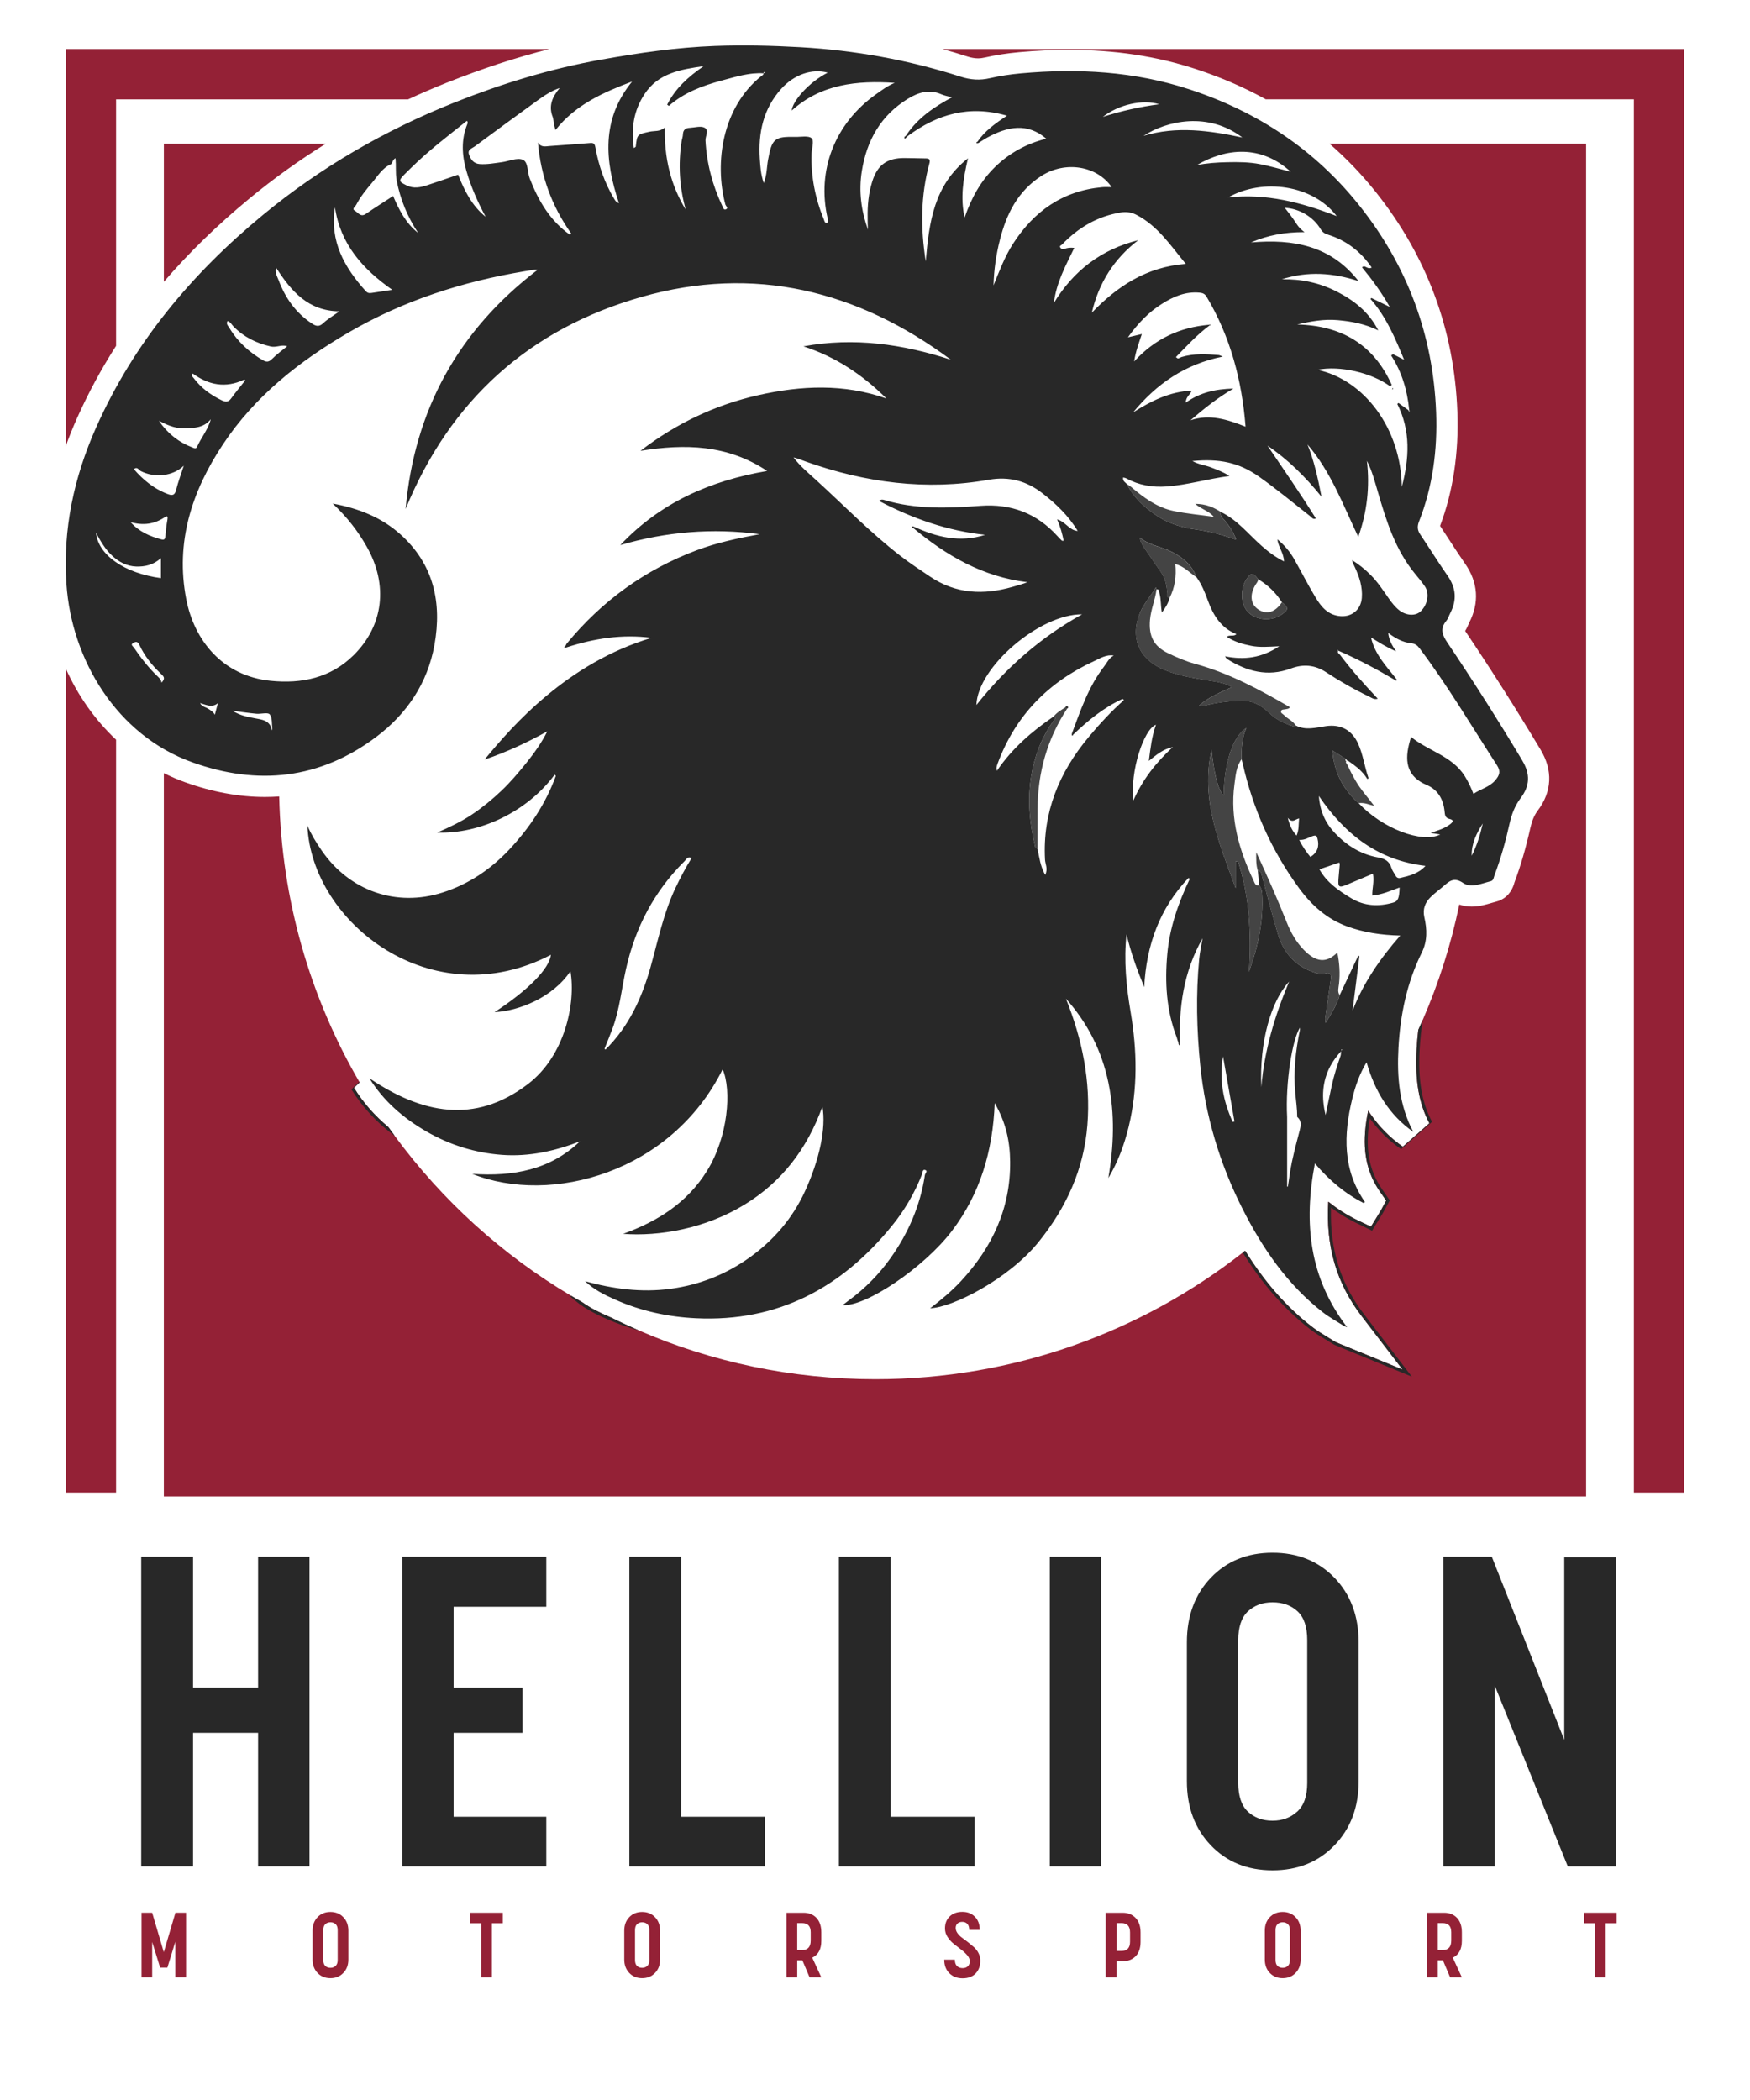
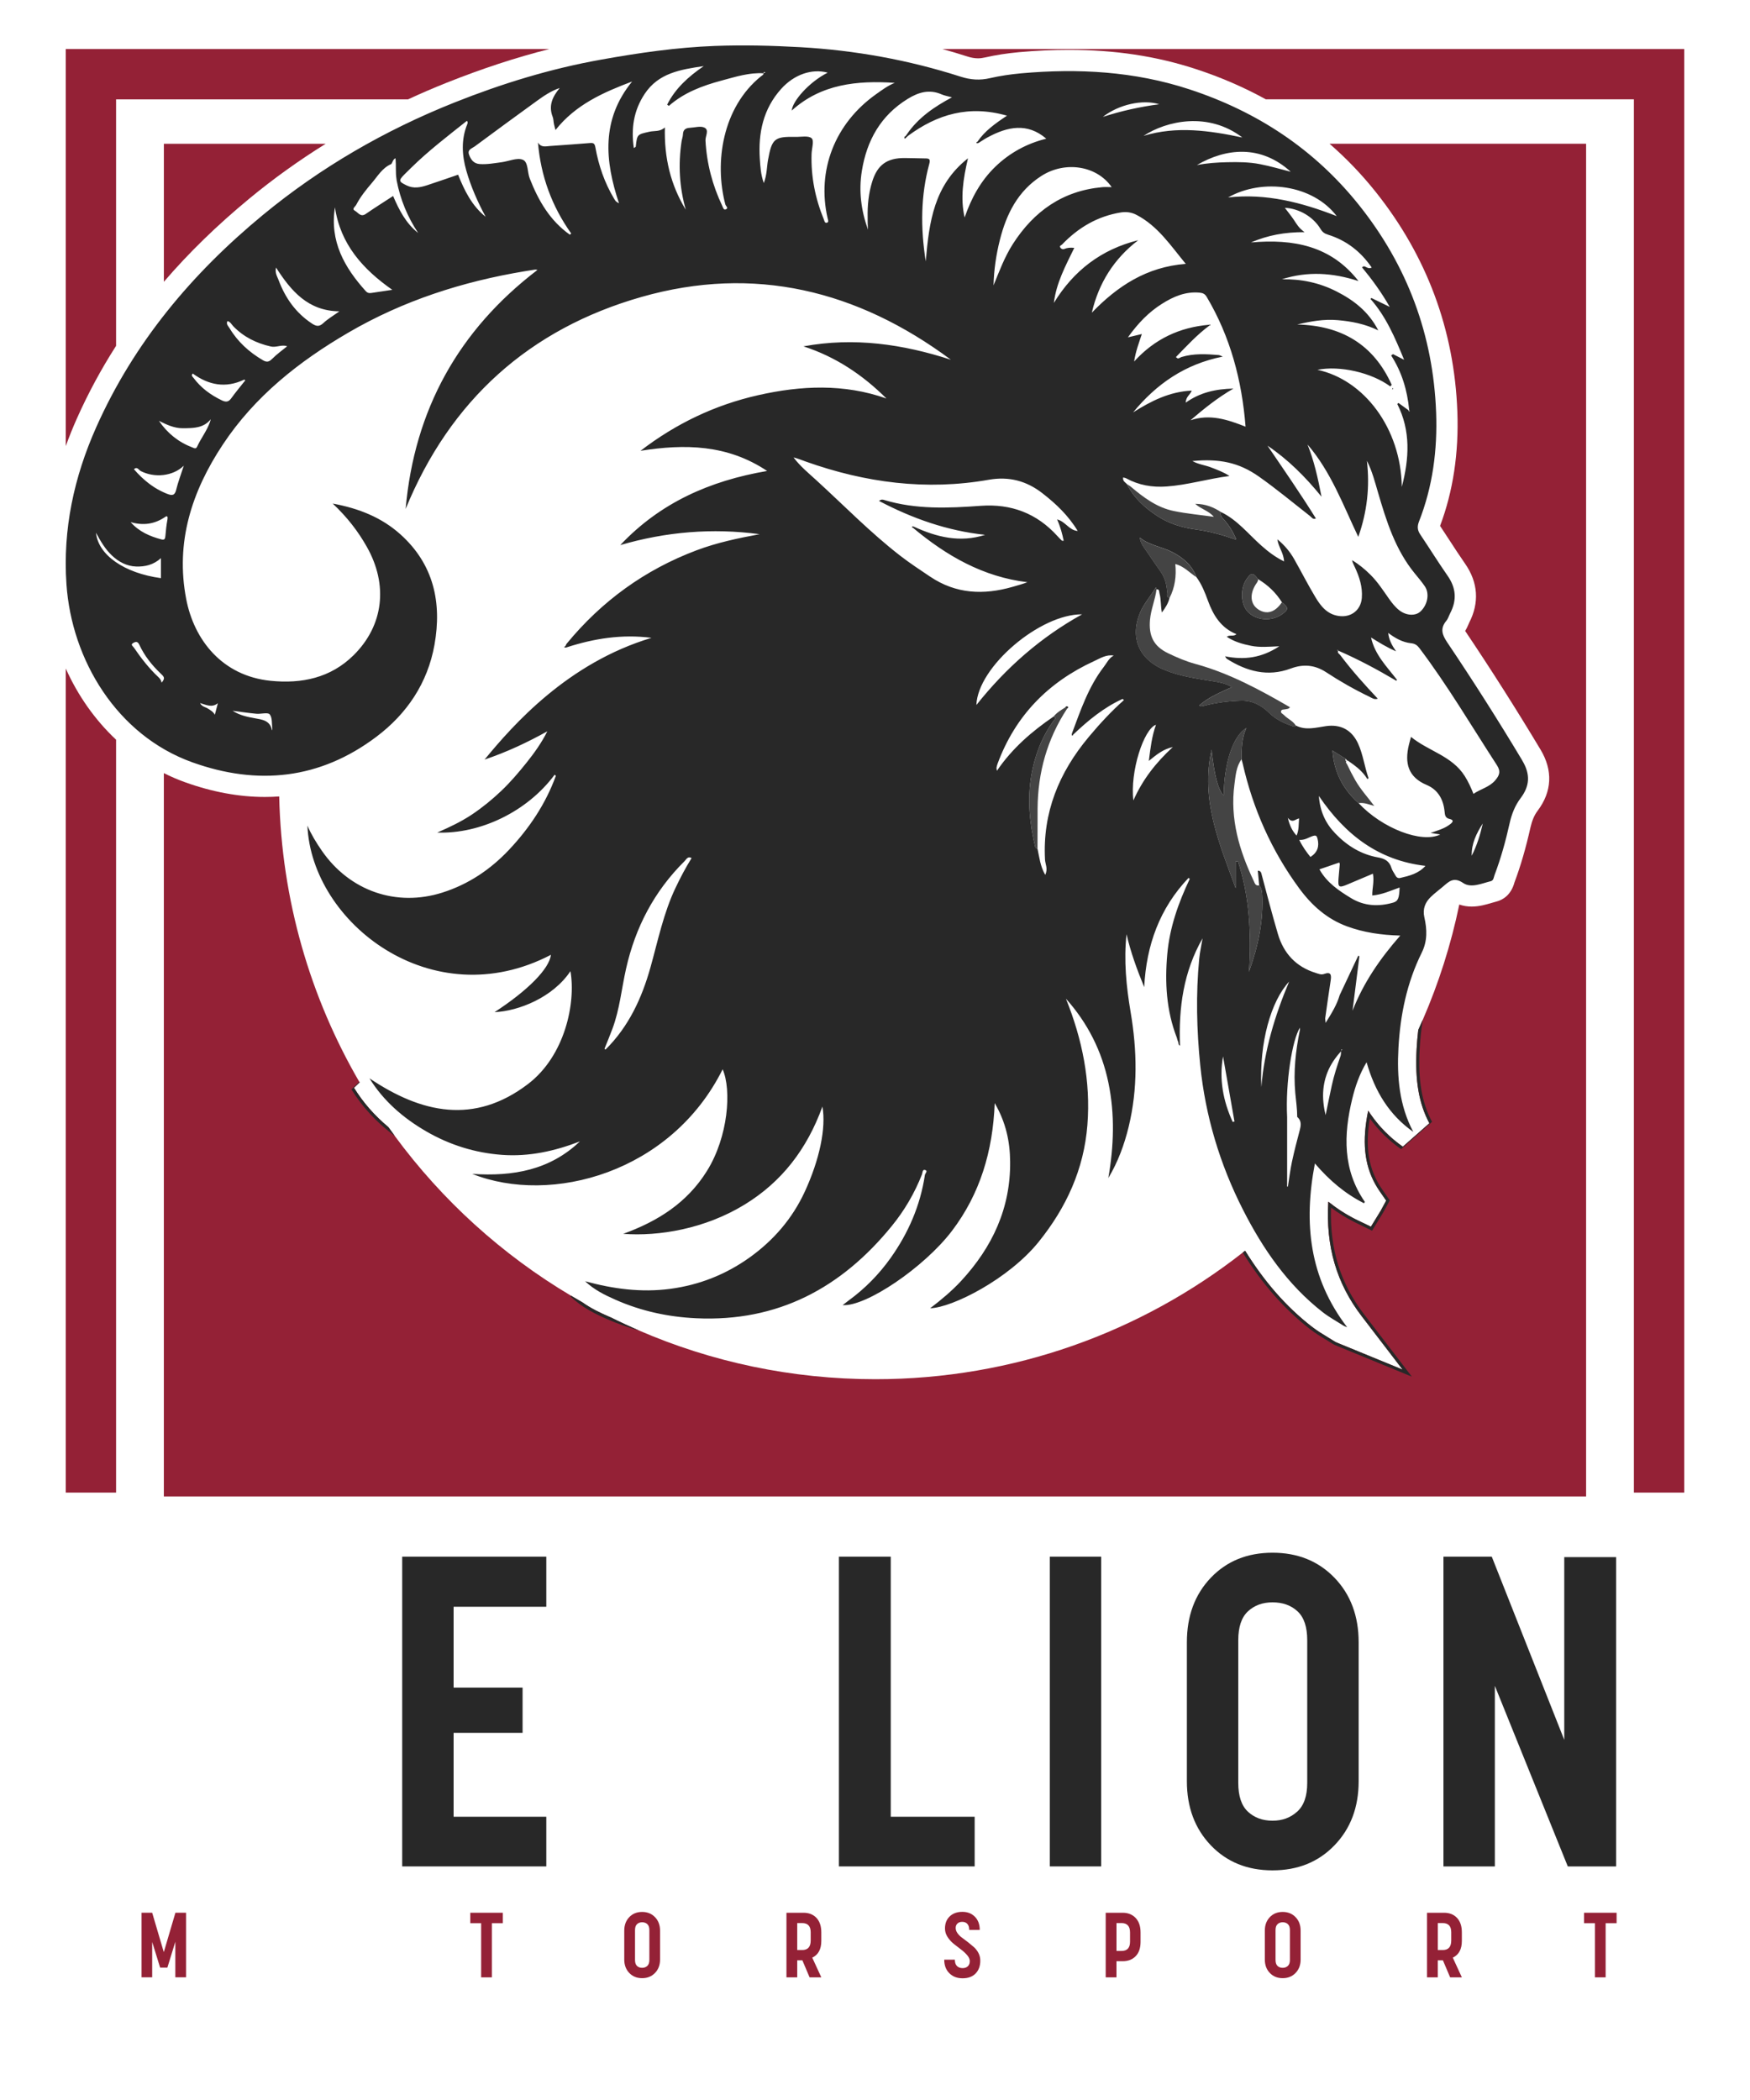
<svg xmlns="http://www.w3.org/2000/svg" id="Layer_1" data-name="Layer 1" viewBox="0 0 750 900">
  <defs>
    <style>
      .cls-1 {
        fill: #282828;
      }

      .cls-1, .cls-2, .cls-3 {
        stroke-width: 0px;
      }

      .cls-2 {
        fill: #942136;
      }

      .cls-3 {
        fill: #444;
      }
    </style>
  </defs>
  <g>
-     <path class="cls-1" d="M82.74,742.65v57.24h-22.22v-132.75h22.22v56.11h27.87v-56.11h22.03v132.75h-22.03v-57.24h-27.87Z" />
    <path class="cls-1" d="M234.13,667.14v21.47h-39.73v34.65h29.56v19.39h-29.56v35.96h39.73v21.28h-61.76v-132.75h61.76Z" />
-     <path class="cls-1" d="M327.9,778.61v21.28h-58.18v-132.75h22.22v111.47h35.96Z" />
    <path class="cls-1" d="M417.71,778.61v21.28h-58.18v-132.75h22.22v111.47h35.96Z" />
    <path class="cls-1" d="M471.94,667.14v132.75h-22.03v-132.75h22.03Z" />
    <path class="cls-1" d="M571.92,790.85c-6.9,7.16-15.75,10.73-26.55,10.73s-19.61-3.58-26.45-10.73c-6.84-7.16-10.26-16.32-10.26-27.49v-59.5c0-11.3,3.42-20.52,10.26-27.68,6.84-7.16,15.66-10.73,26.45-10.73s19.64,3.58,26.55,10.73c6.9,7.16,10.36,16.38,10.36,27.68v59.5c0,11.17-3.45,20.34-10.36,27.49ZM545.37,686.72c-4.27,0-7.78,1.29-10.54,3.86-2.76,2.57-4.14,6.68-4.14,12.33v61.2c0,5.65,1.38,9.76,4.14,12.33,2.76,2.57,6.28,3.86,10.54,3.86s7.66-1.29,10.54-3.86c2.89-2.57,4.33-6.68,4.33-12.33v-61.2c0-5.65-1.38-9.76-4.14-12.33-2.76-2.57-6.34-3.86-10.73-3.86Z" />
    <path class="cls-1" d="M692.62,667.33v132.56h-20.71l-31.26-77.39v77.39h-22.03v-132.75h20.71l31.07,78.52v-78.33h22.22Z" />
  </g>
  <g>
    <path class="cls-2" d="M68.63,843.27l-3.41-11v15.16h-4.55v-27.69h4.55l4.98,16.89,4.98-16.89h4.55v27.69h-4.59v-15.24l-3.41,11.08h-3.1Z" />
-     <path class="cls-2" d="M147.14,845.55c-1.44,1.49-3.28,2.24-5.53,2.24s-4.08-.75-5.51-2.24-2.14-3.4-2.14-5.73v-12.41c0-2.36.71-4.28,2.14-5.77,1.42-1.49,3.26-2.24,5.51-2.24s4.09.75,5.53,2.24c1.44,1.49,2.16,3.42,2.16,5.77v12.41c0,2.33-.72,4.24-2.16,5.73ZM141.62,823.83c-.89,0-1.62.27-2.2.81s-.86,1.39-.86,2.57v12.77c0,1.18.29,2.04.86,2.57.58.54,1.31.8,2.2.8s1.59-.27,2.2-.8c.6-.54.9-1.39.9-2.57v-12.77c0-1.18-.29-2.04-.86-2.57-.58-.54-1.32-.81-2.23-.81Z" />
    <path class="cls-2" d="M215.5,819.75v4.48h-4.7v23.21h-4.59v-23.21h-4.66v-4.48h13.95Z" />
    <path class="cls-2" d="M280.72,845.55c-1.44,1.49-3.28,2.24-5.53,2.24s-4.08-.75-5.51-2.24c-1.42-1.49-2.14-3.4-2.14-5.73v-12.41c0-2.36.71-4.28,2.14-5.77,1.42-1.49,3.26-2.24,5.51-2.24s4.09.75,5.53,2.24c1.44,1.49,2.16,3.42,2.16,5.77v12.41c0,2.33-.72,4.24-2.16,5.73ZM275.2,823.83c-.89,0-1.62.27-2.19.81-.58.54-.86,1.39-.86,2.57v12.77c0,1.18.29,2.04.86,2.57.57.54,1.31.8,2.19.8s1.59-.27,2.2-.8c.6-.54.9-1.39.9-2.57v-12.77c0-1.18-.29-2.04-.86-2.57s-1.32-.81-2.23-.81Z" />
    <path class="cls-2" d="M341.67,847.44h-4.62v-27.69h7.29c2.32,0,4.18.73,5.57,2.2,1.38,1.47,2.08,3.54,2.08,6.21v3.65c0,3.56-1.29,5.96-3.88,7.19l3.88,8.44h-5.02l-3.1-7.3h-2.2v7.3ZM343.79,824.18h-2.12v11.55h2.12c2.43,0,3.65-1.36,3.65-4.09v-3.53c0-2.62-1.21-3.93-3.65-3.93Z" />
    <path class="cls-2" d="M415.63,840.56c0-.86-.37-1.73-1.1-2.59s-1.61-1.68-2.65-2.46c-1.03-.77-2.07-1.58-3.12-2.41-1.05-.84-1.93-1.83-2.67-2.97s-1.1-2.35-1.1-3.63c0-2.17.68-3.91,2.04-5.2s3.16-1.94,5.41-1.94,3.98.7,5.37,2.1c1.38,1.4,2.08,3.28,2.08,5.64h-4.51c0-1.15-.27-2.02-.82-2.59-.55-.58-1.27-.86-2.16-.86s-1.55.23-2.06.71c-.51.47-.76,1.11-.76,1.92,0,.76.26,1.51.78,2.24.52.73,1.18,1.38,1.96,1.94.78.56,1.63,1.2,2.53,1.91s1.74,1.41,2.53,2.1c.78.69,1.44,1.55,1.96,2.55.52,1.01.78,2.09.78,3.24,0,2.31-.67,4.14-2,5.52-1.33,1.37-3.19,2.06-5.57,2.06s-4.22-.72-5.68-2.16c-1.46-1.44-2.2-3.38-2.2-5.81h4.55c0,1.23.31,2.14.92,2.73.61.59,1.42.88,2.41.88.92,0,1.65-.26,2.22-.78.56-.52.84-1.23.84-2.12Z" />
    <path class="cls-2" d="M478.5,847.44h-4.63v-27.69h7.25c2.3,0,4.16.74,5.57,2.22,1.41,1.48,2.12,3.54,2.12,6.19v4.08c0,2.65-.7,4.69-2.1,6.13-1.4,1.44-3.26,2.16-5.59,2.16h-2.63v6.91ZM480.62,824.18h-2.12v11.94h2.12c2.46,0,3.68-1.31,3.68-3.93v-4.01c0-2.67-1.23-4.01-3.68-4.01Z" />
    <path class="cls-2" d="M555.25,845.55c-1.44,1.49-3.28,2.24-5.53,2.24s-4.08-.75-5.51-2.24-2.14-3.4-2.14-5.73v-12.41c0-2.36.71-4.28,2.14-5.77,1.42-1.49,3.26-2.24,5.51-2.24s4.09.75,5.53,2.24c1.44,1.49,2.16,3.42,2.16,5.77v12.41c0,2.33-.72,4.24-2.16,5.73ZM549.72,823.83c-.89,0-1.62.27-2.2.81s-.86,1.39-.86,2.57v12.77c0,1.18.29,2.04.86,2.57.58.54,1.31.8,2.2.8s1.59-.27,2.2-.8c.6-.54.9-1.39.9-2.57v-12.77c0-1.18-.29-2.04-.86-2.57-.58-.54-1.32-.81-2.23-.81Z" />
    <path class="cls-2" d="M616.2,847.44h-4.63v-27.69h7.29c2.33,0,4.18.73,5.57,2.2,1.39,1.47,2.08,3.54,2.08,6.21v3.65c0,3.56-1.29,5.96-3.88,7.19l3.88,8.44h-5.02l-3.1-7.3h-2.2v7.3ZM618.32,824.18h-2.12v11.55h2.12c2.43,0,3.64-1.36,3.64-4.09v-3.53c0-2.62-1.21-3.93-3.64-3.93Z" />
    <path class="cls-2" d="M692.83,819.75v4.48h-4.7v23.21h-4.59v-23.21h-4.66v-4.48h13.95Z" />
  </g>
  <path class="cls-2" d="M139.59,61.61c-11.5,7.15-22.44,15-32.73,23.5-13.79,11.39-25.97,23.23-36.63,35.66v-59.16h69.37Z" />
  <path class="cls-2" d="M679.76,61.61v579.74H70.22v-310.01c2.92,1.47,5.94,2.77,9.05,3.89,11.67,4.2,23.2,6.33,34.25,6.33,2.05,0,4.11-.08,6.14-.22.99,44.5,13.36,86.2,34.32,122.3.05.08.1.16.14.23l-2.42,2.33c3.9,6.3,8.77,11.88,14.75,16.86.91,1.29,1.83,2.56,2.77,3.83,20.28,27.55,45.95,50.87,75.48,68.41,1.64.99,3.29,1.95,4.95,2.89,3.68,2.61,7.53,4.42,10.99,5.94.36.16.74.32,1.1.47,4,1.99,8.06,3.87,12.18,5.64,31.03,13.43,65.27,20.85,101.23,20.85,59.38,0,114.05-20.27,157.44-54.26.34-.25.69-.52,1.03-.79,8.38,13.48,17.6,23.97,28.42,32.42,2.31,1.82,4.71,3.26,7.01,4.67.82.49,1.65,1,2.46,1.51.91.6,1.73.92,2.34,1.16l.55.22,26.72,10.97-17.56-22.93c-10.75-14.04-15.42-29.86-14.29-49.02,3.76,2.99,7.67,5.5,11.8,7.58l6.47,3.12,3.99-6.51c.09-.14.17-.3.26-.44l2.29-4.23-2.73-3.94c-5.71-8.24-7.58-17.69-5.8-29.97.22-1.51.49-3.05.82-4.64.38.58.75,1.16,1.16,1.72,3.73,5.37,8.28,9.93,13.68,13.72l11.38-10.04c-4.52-8.5-6.2-18.33-5.46-31.9.16-2.78.39-5.47.7-8.1.66-1.44,1.31-2.9,1.94-4.37,6.81-15.7,12.1-32.23,15.64-49.39,1.66.59,3.45.88,5.33.88,3.21,0,6.12-.86,8.46-1.55.66-.19,1.31-.39,1.99-.56,2.77-.7,6.4-2.72,7.9-8.35l.03-.07c2.57-6.84,4.78-14.44,6.76-23.24.69-3.07,1.68-5.4,3.09-7.28,6.2-8.22,6.63-17.3,1.23-26.26-10.27-17.13-21.12-34.22-32.28-50.82.7-1.12,1.14-2.17,1.48-2.95.08-.18.14-.36.23-.55,4.45-8.57,3.84-17.32-1.73-25.31-2.35-3.37-4.67-6.93-6.9-10.37-1.27-1.94-2.53-3.89-3.83-5.84,5.58-14.79,8.06-31.25,7.41-48.95-1.3-35.03-13.09-66.73-35.02-94.21-6.01-7.53-12.6-14.4-19.76-20.62h109.97Z" />
  <path class="cls-2" d="M49.75,317.02v322.66h-21.57v-353.18c5.24,11.69,12.57,22.07,21.57,30.52Z" />
  <path class="cls-2" d="M235.48,21.01c-14.33,3.61-28.91,8.41-44.13,14.47-5.58,2.24-11.08,4.59-16.47,7.1H49.75v105.64c-6.41,10-12,20.37-16.81,31.16-1.75,3.94-3.34,7.88-4.76,11.82V21.01h207.3Z" />
  <path class="cls-2" d="M721.81,21.01v618.67h-21.57V42.57h-157.75c-9.33-5.15-19.32-9.48-29.95-12.96-16.91-5.55-34.74-8.24-54.48-8.24-6.79,0-13.96.32-21.31.99-5.14.47-10.01,1.22-14.55,2.26-1.07.25-2.07.38-3.05.38-1.44,0-2.95-.26-4.62-.81-3.52-1.13-7.08-2.2-10.66-3.18h317.94Z" />
  <g>
    <path class="cls-3" d="M535.25,416.5c.62-8.12.58-16.24-.11-24.33-.67-7.89-2.16-15.63-4.61-23.13-.33.06-.66.11-.98.17v11.4c-6.97-19.04-15.12-37.83-10.34-59.35,1.27,11.42,2.83,17.2,5.22,19.68.17-13.9,3.95-25.51,9.72-28.94-2.05,4.45-2.09,8.92-2.06,13.4-2.34,3.23-2.55,7.14-3.05,10.82-1.95,14.65,2.05,28.21,8.25,41.27.45.97.75,2.31,2.36,1.95.84,1,1.17,2.17,1.25,3.47.69,11.61-1.7,22.71-5.64,33.6Z" />
    <path class="cls-3" d="M555.34,310.96c-.42.87-1.03.37-1.58.2-3.59-1.2-6.98-2.84-9.72-5.5-3.44-3.36-7.31-5.5-12.25-5.34-5.22.16-10.37.8-15.45,2.09-.73.2-1.45.5-2.45-.03,4.17-3.67,9.01-5.56,14.04-7.9-2.64-1.53-5.08-2-7.51-2.41-7.28-1.2-14.59-2.11-21.52-5-10.78-4.48-14.74-13.71-10.34-24.44,1.62-3.92,4.53-7,6.61-10.62.3-.5.42.28.48.59-.55,4.42-2.41,8.54-2.8,13.06-.59,6.87,1.55,11.31,7.72,14.28,3.76,1.81,7.62,3.48,11.67,4.58,14.56,3.98,27.66,11.06,40.59,18.57-.5.81-1.3.73-1.97.89-.7.16-1.67-.03-1.86.84-.19.83.78,1.11,1.27,1.62,1.55,1.66,3.84,2.48,5.06,4.51Z" />
-     <path class="cls-3" d="M574.14,426.48c-1.19,4.09-3.37,7.64-6.03,11.9-.11-1.33-.22-1.72-.16-2.09.75-5.36,1.5-10.7,2.33-16.06.34-2.25.2-3.92-2.75-2.84-1.34.5-2.47-.06-3.64-.42-8.48-2.61-13.79-8.39-16.24-16.74-2.44-8.28-4.61-16.63-6.83-24.96-.28-1.06-.34-2.09-1.76-2.12-.75-2.39-.72-4.84-.66-7.92,4.75,10.31,9.11,20.1,13.07,30.07,1.72,4.31,3.97,8.33,7.22,11.68,5.29,5.5,9.72,5.94,14.46,1.25.94,4.55,1.2,8.95.72,13.42-.17,1.62-.77,3.3.27,4.84Z" />
    <path class="cls-3" d="M529.74,230.94c-.08.09-.16.19-.23.28-5.5-1.94-11.14-3.5-16.92-4.28-5.87-.81-11.46-2.44-16.42-5.67-5.44-3.55-10.25-7.81-13.2-13.79.59.39,1.23.73,1.76,1.19,5.47,4.62,11.2,8.89,18.35,10.34,5.51,1.14,11.17,1.64,17.12,2.48-2.19-2.62-5.33-3.2-7.98-5.56,4.53.03,7.89,1.48,11.07,3.53-.53,1.44.37,2.3,1.22,3.22,2.23,2.44,3.9,5.25,5.22,8.26Z" />
    <path class="cls-3" d="M457.32,303.73c-8.53,13.01-12.54,27.35-12.64,42.84-.03,5.73-.02,11.46-.03,17.2-.33-.2-.89-.36-.95-.62-2.44-10.2-3.5-20.48-1.69-30.91,1.45-8.43,4.45-16.23,9.42-23.23.41-.56,1.52-1.2.14-1.94,1.34-1.69,3.16-2.75,4.94-3.86.28.17.55.34.81.52Z" />
    <path class="cls-3" d="M503.71,241.75c.5,5.22-.17,10.06-2.51,14.57-1.66-.5-.97-1.91-1.03-2.91-.17-2.98-.94-5.73-2.64-8.22-1.84-2.66-3.72-5.28-5.5-7.98-1.37-2.09-3.17-3.97-3.56-6.79,4.14,3.37,9.43,3.9,13.92,6.22,4.51,2.33,8.51,5.56,10.32,10.68-2.92-1.83-5.23-4.64-9-5.58Z" />
    <path class="cls-3" d="M571.06,321.66s-.02-.02-.03-.02l.03-.05v.06Z" />
-     <path class="cls-3" d="M577.39,325.97c-.11.06-.22.09-.3.12.06-.08.16-.14.25-.19.02-.02.05-.02.06-.03.02,0-.02.09-.02.09Z" />
    <path class="cls-3" d="M588.98,345.41c-2.25-.59-4.36-1.56-6.7-1.19-1.12-.98-2.17-2.01-3.11-3.08-.23-.27-.47-.52-.69-.78-.39-.47-.77-.94-1.12-1.42-.41-.53-.8-1.08-1.16-1.64-.2-.31-.41-.62-.59-.94-.09-.14-.19-.28-.27-.44-.16-.28-.31-.55-.47-.83-.36-.66-.7-1.34-1-2.03-.08-.14-.14-.3-.22-.45-.39-.92-.75-1.86-1.05-2.81-.34-1.06-.64-2.16-.86-3.26-.12-.53-.22-1.08-.31-1.61-.08-.55-.16-1.09-.22-1.66-.06-.53-.11-1.06-.16-1.61,1.86,1.17,3.75,2.33,5.62,3.51,0,.42-.25,1.08.39.91-.61.52.11,1.16.31,1.58,1.06,2.26,2.2,4.5,3.44,6.67,2.26,3.97,5.36,7.34,8.15,11.07Z" />
    <path class="cls-3" d="M549.59,263.16c-4.45,3.25-11.01,2.87-14.7-.83-3.22-3.23-3.5-10.14-.56-14.28,1.95-2.75,2.67-2.73,4.86.17.05.91-.55,1.53-1,2.22-2.73,4.33-2.3,8.53,1.09,10.75,3.58,2.36,7.22,1.25,10.11-3.08,2.87,2.25,2.91,3.08.2,5.04Z" />
  </g>
  <g>
    <path class="cls-1" d="M652.39,325.89c-10.26-17.12-20.96-33.96-32.1-50.51-2.25-3.33-3.19-6.01-.44-9.32.78-.94,1.12-2.23,1.7-3.34,2.87-5.54,2.48-10.75-1.12-15.92-4.06-5.83-7.81-11.87-11.76-17.76-1.23-1.81-1.34-3.45-.53-5.53,5.9-15.01,7.93-30.74,7.34-46.73-1.23-33.19-12.34-62.95-33.03-88.87-19.1-23.93-43.67-40.11-72.75-49.64-23.57-7.73-47.69-9.03-72.13-6.84-4.47.41-8.93,1.06-13.29,2.06-4.33,1.02-8.32.73-12.54-.62-22.34-7.18-45.3-11.32-68.71-12.65-12.2-.69-24.48-.98-36.69-.53-16.35.61-32.55,2.97-48.69,5.86-21.68,3.86-42.55,10.28-62.93,18.4-29.8,11.89-57.32,27.77-82.08,48.2-30.39,25.08-55.21,54.65-71.4,90.95-9.54,21.41-14.37,43.78-12.76,67.26,2.23,32.52,21.62,64.71,53.87,76.32,28.1,10.11,54.78,7.29,78.92-10.89,13.12-9.87,21.99-23.02,24.93-39.41,3.25-18.15-.33-34.58-14.62-47.4-8.01-7.18-17.7-11.09-28.99-13.17,6.2,5.83,10.89,11.89,14.7,18.68,9.11,16.2,7.12,33.58-5.73,46.3-9.87,9.76-22.23,12.32-35.58,10.98-20.73-2.09-32.8-17.49-36.17-35-4.7-24.37,2.36-46.14,15.68-66.23,13.71-20.71,32.69-35.69,53.89-48.04,23.46-13.68,48.9-21.84,75.61-26.27,1.44-.25,2.89-.48,4.33-.69.3-.05.61.08,1.03.14-33.93,25.93-52.75,60.04-56.51,102.45,19.07-46.59,53.07-77.17,101.06-90.86,48.31-13.78,92.61-2.84,132.62,26.9-20.63-6.7-41.56-9.72-63.18-5.73,13.74,4.44,25.33,12.17,35.57,22.35-18.24-6.43-36.64-5.58-55.04-1.41-18.45,4.17-35.17,12.15-50.36,23.82,18.9-3,37.2-2.75,54.26,8.64-24.58,4.2-45.89,13.67-62.93,31.77,19.6-5.72,39.49-7.39,59.71-4.67-9.18,1.7-18.29,3.61-27.07,6.92-22.13,8.34-40.58,21.74-55.59,39.97-.25.31-.37.72-.56,1.08.01.01.02.03.03.04-.01-.01-.02-.03-.03-.04-.25.12-.63.23-.38.57.1.13.53,0,.81-.01,0,0,0,0,0,0,11.79-3.83,23.8-5.75,36.46-4.11-35.86,10.76-59.18,37.14-71.55,52.18,9.61-3.25,18.35-7.37,26.9-12.12-2.45,4.89-5.54,9.22-8.87,13.39-3.41,4.25-6.92,8.39-10.87,12.14-3.94,3.75-8.14,7.17-12.67,10.2-4.5,2.98-9.36,5.31-14.79,7.67,18.38.66,38.52-8.9,50.34-24.8,0,0,.02-.02.02-.03,0,0-.01.02-.02.03.17.16.35.32.52.48,0,0,0,0,0,0-4.4,12.07-11.4,22.49-20.15,31.78-7.97,8.43-17.35,14.71-28.44,18.24-19.81,6.31-39.84-.69-51.75-17.98-2.34-3.39-4.5-6.9-6.14-10.71,1.75,41.55,53.32,82.02,104.37,55.37-.72,5.98-9.78,15.2-24.16,24.58,10.32-.44,25.05-6.34,32.52-17.57,2.37,13.64-2.34,36.28-18.17,48.36-23.02,17.57-45.75,12.54-67.97-2.44,6,9.7,14.43,16.99,24.27,22.71,10.07,5.84,20.96,9.26,32.61,10.11,11.54.83,22.57-1.62,33.32-5.78-12.85,12.25-28.52,15.1-46.15,13.93,33.86,13.46,85.25-.52,107.32-44.83,3.9,8.95,2.37,28.9-6.67,43.47-8.43,13.64-21.04,21.65-35.96,27.05,15.4,1.16,35.03-2.17,51.92-12.46,15.99-9.75,26.83-23.77,33.47-42.08,1.66,9.25-1.31,22.9-7.53,36.41-5.33,11.57-13.42,20.93-23.71,28.29-10.17,7.26-21.51,11.76-34.02,13.42-12.4,1.64-24.44.02-36.44-3.26,3.84,3.65,8.4,5.89,13.03,7.93,11,4.87,22.59,7.37,34.58,7.93,34.94,1.64,62.23-12.98,83.83-39.55,5.44-6.67,9.76-14.06,12.92-22.1.28-.72.16-2.34,1.47-1.86,1.12.42-.11,1.42-.22,2.14-1.95,13.04-7.08,24.82-14.67,35.52-5,7.03-11,13.14-17.99,18.23-.83.61-1.62,1.25-2.58,1.98,9.9.77,34.88-16.1,46.8-31.75,12.07-15.88,17.57-34.16,18.37-54.82,4.84,8.34,6.53,16.53,6.61,25.08.2,19.98-7.65,36.67-20.98,51.11-3.95,4.26-8.4,8.01-13.29,11.73,9.5-.25,33.66-12.53,46.48-28.43,11.87-14.71,19.43-31.19,20.9-50.14,1.47-18.74-2.2-36.71-9.2-54.11,9.29,10.4,15.38,22.41,18.2,36,2.83,13.6,2.34,27.22-.03,40.88,4.12-6.87,6.84-14.26,8.72-21.99,3.95-16.31,3.62-32.68.84-49.11-1.86-11.03-2.98-22.13-1.76-33.41,1.78,7.73,4.48,15.15,7.58,22.68.91-17.99,6.61-33.78,19.02-46.83,0,0,0,0,0,0,.16.16.32.32.48.47.16-.19.32-.38.48-.57-.16.19-.32.37-.47.57-4.87,10.23-8.62,20.88-9.62,32.18-1.09,12.12-.42,24.21,4.06,35.78.22.59.28,1.23.58,1.78.28.53-.09,1.3.81,1.72-.64-16.17,1.48-31.71,9.67-46.01-.48,2.94-1.16,5.84-1.44,8.78-1.47,15.26-1.09,30.49.45,45.72,2.22,21.74,8.4,42.31,18.27,61.74,8.56,16.84,19.12,32.19,34.19,43.97,2.78,2.17,5.94,3.89,8.93,5.79.31.22.7.33,1.58.69-16.26-21.23-18.73-44.62-13.84-70.21,6.26,7.33,13.03,13.01,21.05,17.06.12-.2.25-.39.36-.59-9.54-13.78-9.14-28.8-5.4-44.19,1.3-5.34,3.08-10.54,6.14-15.65,3.53,12.42,9.67,22.57,20.02,29.85-6.04-11.36-7.04-23.57-6.36-35.99.78-14.18,3.61-27.96,9.97-40.8,2.5-5.03,2.3-10.04,1.12-15.24-.78-3.45.33-6.37,2.83-8.73,1.58-1.52,3.34-2.83,5.03-4.25,2.61-2.19,4.61-4.51,8.82-1.64,3.39,2.28,7.92.16,11.84-.81,1.17-.3,1.22-1.64,1.56-2.58,2.75-7.25,4.8-14.71,6.48-22.24.89-3.97,2.3-7.56,4.72-10.78,3.94-5.22,4.22-10.23.69-16.1ZM109.91,305.9c1.95.17,4.89-.72,5.69.27,1.17,1.44.84,4.11,1.12,6.26.03.2-.08.41-.13.61-.86-4.37-4.23-4.64-7.56-5.25-3-.56-6.06-1.12-9.37-3.16,3.89.5,7.06.97,10.25,1.27ZM93.37,301.38c-.5,1.89-.87,3.37-1.3,4.95-.64-1.27-1.81-1.91-2.91-2.62-1.08-.72-2.59-.77-3.42-2.39,2.66.77,5.09,2.09,7.62.06ZM237.87,331.72s-.04.09-.07.13c.02-.04.05-.09.07-.13ZM237.9,331.66s0,.02-.01.03c0-.01,0-.02.01-.03ZM238.14,331.19c.1-.1.23-.13.45.03,0,0,0,0,0,0-.22-.15-.35-.13-.45-.03ZM236.86,408.43s-.04-.06-.06-.09c0,0,.02.01.03.02.02.02.03.05.03.06,0,0,0,0,0,.01ZM236.54,408.14s0,0,0,0c.01,0,.01.01.03.02-.06-.03-.12-.05-.19-.07.05.02.11.03.16.05ZM236.3,408.05h0s0,0,0,0ZM236.3,408.08h0s0,0,0,0c.02.23-.05.49.08.68-.06-.09-.09-.2-.09-.31,0-.12.02-.25,0-.36ZM236.42,408.79c.05.05.11.1.22.13,0,0,0,0,0,0-.1-.03-.17-.08-.22-.13ZM236.79,408.88s.09-.07.1-.1c0-.03,0-.05,0-.07,0,.03.01.04,0,.08,0,.03-.05.07-.1.1ZM238.52,332.16c.24-.3.34-.66.11-.88.23.22.13.58-.11.88ZM258.96,450.2s-.02-.05-.02-.09c0,.04,0,.08.02.09.08.05.15.08.21.08-.06,0-.13-.02-.22-.08ZM289.56,380.4c-5.2,10.9-7.56,22.66-10.79,34.19-3.69,13.18-9.34,25.43-19.29,35.25-.13-.13-.26-.25-.41-.37,0,0,0,0,0,0,1.16-2.91,2.37-5.78,3.45-8.7,3.06-8.26,3.87-17.04,5.78-25.55,3.97-17.76,12.09-33.27,25.07-46.14.78-.77,1.37-2.28,3.03-1.34-2.55,4.11-4.78,8.32-6.84,12.67ZM587.84,114.69c-1.44.73-2.31-.44-3.4-.59-.25.16-.48.31-.73.47,4.3,5.19,8.25,10.59,11.89,16.96-2.95-1.42-5.42-2.64-7.9-3.84-.09.17-.2.33-.33.45,6.62,7.5,10.48,16.53,14.39,26.05-1.84-.94-3.3-1.67-4.75-2.41-.27.19-.55.37-.81.55,4.59,7.11,6.93,14.95,7.72,23.3.06.23.14.45.2.67-.42.12-.36-.2-.41-.44-1.45-1.05-2.91-2.11-4.37-3.17-.16.16-.33.3-.5.45,5.79,11.46,5.14,23.27,1.94,35.52-.39-25.22-16.24-45.9-36.17-50.17,9.57-1.92,23.21,1.19,31.22,7.12.2-.22.41-.45.62-.67-7.83-17.46-21.73-25.43-40.5-25.87,5.73-1.34,11.42-2.39,17.32-1.87,5.92.52,11.67,1.59,17.42,4.39-4.15-8.06-10.51-12.93-17.92-16.7-7.36-3.75-15.17-5.36-23.4-5.19,11.03-3.56,21.94-2.8,32.85.77-11.79-15.15-27.9-18.17-46.09-16.56,7.28-3.11,14.45-4.44,22.98-4.42-2.5-1.72-3.45-3.55-4.59-5.25-1.2-1.76-2.56-3.44-3.87-5.17,6.08.28,12.14,3.81,15.28,9.03.8,1.34,1.67,2,3.22,2.48,7.89,2.45,14.06,7.26,18.73,14.09ZM572.88,92.62c-15.12-5.89-30.22-9.82-46.56-8,14.84-8.39,36.31-5.44,46.56,8ZM508.17,172.57c.05-2.59,1.98-3.45,2.58-5.17-9.5.44-17.45,4.47-25.13,9.34,10-12.21,22.3-20.71,38.42-23.91-.87-.34-1.33-.64-1.81-.67-5.31-.44-10.62-.73-15.84.84-.53.17-1.16.73-1.8.58-.05-.02-.08-.03-.12-.06.03-.03.06-.06.09-.09-.17-.11-.34-.22-.55-.31v-.02s-.02-.03-.04-.05c0,0,0-.01-.01-.02,4.61-4.72,9.06-9.59,14.39-13.53l-.3-.3c-12.43,1.11-23.09,5.95-32,15.74.69-4.44,2.06-7.95,3.31-11.78-2.05.48-3.76.89-5.97,1.42,4.26-5.95,8.84-10.76,14.59-14.37,4.92-3.12,10.12-5.36,16.18-4.78,1.41.14,2.26.58,2.98,1.78,10.15,17.1,15.1,35.74,16.67,55.65-7.76-3.06-15.34-5.56-23.62-2.73,5.69-4.86,11.4-9.54,18.43-13.6-7.75.19-14.31,1.69-20.46,6.03ZM504.15,153.31s.02.02.03.03c-.01-.01-.02-.02-.03-.03,0,0,0,0,0,0,0,0,0,0,0,0,0,0,0,0,0,0ZM504.37,153.61h0c-.06-.08-.11-.16-.17-.23.06.08.11.16.17.23ZM467.93,133.99c2.94-12.64,9.43-23.04,19.87-31.04-15.73,3.9-27.66,12.98-36.14,26.87,1.02-8.53,4.98-15.87,8.75-23.59-1.66-.17-2.97-.08-4.26.47-.53.23-1.23.09-1.67-.52-.62-.87.34-1.03.67-1.37,6.97-7.28,15.26-12.18,25.32-13.78,2.31-.36,4.59-.02,6.7,1.11,9.09,4.78,14.53,13.09,21.01,20.95-16.81,1.3-29.27,9.54-40.24,20.9ZM477.24,280.92s-.02-.01-.03-.02c.01,0,.02.01.03.02,0,0,0,0,0,0ZM476.82,280.51s0,.07-.01.1c0-.04.01-.08.01-.11.06.06.13.12.19.18-.06-.06-.13-.12-.19-.17ZM540.03,70.36c-4.62-.91-9.32-.95-14.04-.84-4.39.09-8.73.39-13.06,1.23,12.46-7.28,27.36-8.86,40.25,2.87-4.37-1.11-8.72-2.41-13.15-3.26ZM532.44,58.93c-14.07-2.97-28.15-5.03-42.36-.7,9.89-6.48,27.72-10.47,42.36.7ZM496.81,44.68c-8.22,1.08-16.28,2.86-24.16,5.42,6.79-5.31,17.01-7.62,24.16-5.42ZM476.44,80.2c-1.42,0-2.76-.11-4.08.02-16.98,1.56-29.32,10.36-38.33,24.44-3.51,5.51-5.75,11.57-8.2,17.57v.02l-.03.05c.16-6.61,1.11-13.12,2.72-19.49,2.8-11.11,7.72-20.96,17.79-27.41,10.17-6.53,23.77-4.42,30.13,4.81ZM425.82,123.06c-.11-.03-.23-.08-.34-.11.11-.2.22-.42.33-.64h0c-.11.22-.22.44-.33.64.11.03.23.08.34.11h0ZM327.65,30.9c.13-.02.27.11.41.16-.25.09-.52.19-.77.27,0,.03.02.05.03.08h0l-.06-.06s.02,0,.03-.02c-.2-.36.11-.41.36-.42ZM169.93,67.35s-.02-.01-.03-.02c.01,0,.03,0,.03.01,0,0,0,0,0,0ZM169.57,67.7s.05-.08.07-.12c-.02.04-.04.08-.06.12,0,0,0,0,0,0,0,0,0,0,0,0-.03,0-.06,0-.1-.02h0s.08,0,.11,0ZM57.69,200.49c-.07-.05-.13-.11-.2-.16h0c.07.05.13.11.2.16ZM41.13,228.3c1.95,3.62,3.94,7.04,6.86,9.79,2.89,2.73,6.33,4.56,10.31,4.7,3.8.14,7.47-.67,10.67-3.59v8.57c-15.68-2.12-26.93-9.92-27.83-19.48ZM69.25,292.57c-.19-1.06-.69-1.73-1.3-2.31-4.06-3.78-7.43-8.11-10.54-12.68-.5-.73-1.69-1.31-.2-2.09,1.12-.59,1.84-.61,2.56.95,2.12,4.56,5.26,8.53,8.84,11.98,1.47,1.42,2.51,2.06.64,4.15ZM71.76,222.68c-.44,2.36-.69,4.75-.89,7.12-.11,1.2-.44,1.72-1.72,1.37-4.97-1.33-9.56-3.3-13.17-7.4,5.39,1.55,10.28.91,14.89-2.28.91-.64,1.09.16.89,1.19ZM75.53,209.85c-.62,2.61-1.83,2.61-3.92,1.78-.56-.22-1.12-.45-1.66-.72-.37-.16-.75-.34-1.11-.53-.89-.45-1.75-.94-2.58-1.47-.42-.27-.84-.55-1.25-.83-.87-.61-1.72-1.27-2.53-1.95-.23-.19-.47-.39-.69-.59-.44-.36-.86-.75-1.28-1.16,0,0,0,0,0,0,0,0,0,0,0,0-1.06-1.03-2.08-2.09-3.06-3.22v-.09c.06-.05.13-.11.17-.16,1.22-.97,1.95.59,2.72.98,5.87,3,13.76,2.26,18.43-2.31-1.22,3.81-2.45,6.98-3.25,10.26ZM89.88,181.13c-.14.39-.3.78-.47,1.17-.16.39-.33.77-.52,1.12-.91,1.84-2.03,3.59-3.06,5.39-.19.33-.36.66-.55,1-.28.53-.55,1.06-.8,1.61-.5,1.12-1.2.67-2.05.34-5.97-2.28-10.7-6.09-14.32-11.4,3.26,1.64,6.59,3.2,10.26,3.17.55,0,1.11,0,1.66-.02.56-.02,1.11-.03,1.66-.06.28-.02.55-.03.81-.06.42-.03.83-.08,1.22-.14.41-.06.8-.14,1.19-.23.52-.11,1.03-.27,1.53-.48,0,0,0,0,0,0,0,0,0,0,0,0,.42-.16.84-.36,1.25-.59.14-.08.28-.16.41-.25.62-.39,1.2-.89,1.77-1.5.08-.08.16-.17.23-.28.09-.08.16-.16.22-.23-.12.5-.27.98-.44,1.45ZM90.35,179.6s.02-.05.02-.08h0s-.02.05-.02.08h0ZM90.4,179.55s0,0,0,0l.08.07s0-.01,0-.02v.02s-.08-.08-.08-.08ZM99.07,170.74c-1.16,1.61-2.31,1.64-3.97.86-4.78-2.3-8.93-5.31-12.12-9.59-.39-.52-1.22-1.02-.37-1.92,6.83,4.97,14.1,6.39,22.01,2.62.08-.06.3.13.45.23.02.02.05.03.06.05h0s0,0,0,0h0c-2.03,2.58-4.14,5.09-6.06,7.75ZM105.1,162.82l.06.09-.05-.07v-.02ZM105.14,162.98h-.01s.04-.03.04-.03h0s-.02.02-.03.03ZM116.65,153.77c-1.34,1.39-2.36,1.56-3.98.61-5.87-3.44-10.78-7.87-14.29-13.73-.52-.87-1.61-1.72-.89-3.06,1.27.34,1.76,1.48,2.53,2.28,4.44,4.56,9.84,7.22,16.01,8.62,1.87.42,3.62-.36,5.4-.36.17,0,.34.02.52.03.02-.02.03,0,.05,0,.08,0,.17.02.25.03.08,0,.16.02.23.05,0-.02,0-.03-.02-.05,0,.01,0,.03.02.05.06.09.25.08.41.11.05,0,.09.02.12.03h0l.02.02h.02v.02h0c-2.16,1.76-4.45,3.39-6.39,5.36ZM122.48,148.04c.01-.06.02-.12.07-.21h0c-.05.09-.06.15-.07.21ZM138.49,138.54c-1.83,1.7-3.19,1.19-4.89.06-6.89-4.56-11.36-10.96-14.21-18.57-.58-1.55-1.64-3.06-1.09-5.36,6.5,10.12,13.74,18.6,27.16,18.76-2.53,1.81-4.97,3.23-6.97,5.11ZM159.04,125.56c-.86.14-1.56,0-2.23-.73-9.23-10.2-15.57-21.46-13.26-35.97,2.33,15.76,11.9,26.47,24.57,35.35-3.19.47-6.12.92-9.07,1.36ZM168.45,84.01c-3.92,2.56-7.87,5.04-11.73,7.7-2.2,1.5-3.26-.67-4.62-1.39-1.5-.8.17-1.76.56-2.53,1.78-3.44,4.2-6.45,6.7-9.37,2.53-2.95,4.5-6.5,8.33-8.12.16-.2.28-.45.39-.69.28-.58.52-1.19,1.05-1.58.09-.08.2-.14.33-.19t.03-.03h0s.05-.02.06-.03v-.02s0,.01,0,.02c0,0,0,0,0-.01,0,0,0,0,0,.02-.02.02-.05.02-.06.03.02.08.02.16.02.23.03.22.05.45.06.69.03.39.05.78.05,1.19.02.05.02.09.02.16.02.11.02.25,0,.37.02.05.02.06,0,.11v.02s.02.02,0,.03c.02.02.02.05,0,.06t0,.03s.02.02,0,.03t0,.03s.02.02,0,.03v.02s.02.02,0,.03c.02.59.02,1.2.02,1.8,0,.72.02,1.42.05,2.12,0,.23.02.47.05.7.05.62.13,1.23.23,1.84,1.55,8.15,4.64,15.62,9.22,22.54-5.26-4.14-8.18-9.86-10.73-15.84ZM196.33,74.87c-4.44,1.52-8.82,3.06-13.26,4.51-2.91.95-5.81,1.55-8.81.08-3.39-1.64-3.53-2.06-.95-4.69.95-.97,1.94-1.92,2.91-2.87,7.43-7.31,15.7-13.62,23.85-20.09.02-.02.05-.03.06-.05l.09.08-.16-.03c.53.41.39.92.2,1.41-2.67,6.59-2.3,13.28-.41,19.91,1.97,6.9,4.87,13.43,8.29,19.79-5.92-4.73-9.11-11.29-11.82-18.06ZM265.27,87.12c-1.37-.77-1.36-.77-2.14-2.06-4.06-6.79-6.58-14.17-7.97-21.9-.31-1.75-.86-1.97-2.33-1.86-5.72.47-11.43.87-17.17,1.28-1.83.13-3.81.73-5.11-1.52,1.22,14.43,5.97,27.37,14.26,39.02h0c-.2.17-.41.34-.59.5.06.15.13.27.21.36-.08-.09-.15-.2-.21-.36-8.53-6.01-13.46-14.57-17.18-24.05-1.09-2.76-.59-7.08-2.98-8.06-2.47-1.03-6.03.67-9.14,1.06-3.09.41-6.17,1-9.32.78-2.59-.19-3.81-1.87-4.59-4.05-.78-2.17,1.25-2.64,2.39-3.47,8.9-6.59,17.84-13.14,26.8-19.63,2.98-2.14,6.03-4.22,9.67-5.44-3.08,3.72-4.9,7.56-3.01,12.35.37.95.33,2.06.55,3.08.22,1.02.5,2,.66,2.58,8.58-10.87,20.49-16.15,32.83-20.79-13.32,16.34-11.67,34.03-5.62,52.17ZM310.86,87.62c.17.67,1.47,1.52.28,2.08-1.02.5-1.28-.78-1.61-1.48-4.2-8.86-6.65-18.15-7.18-27.99-.09-1.89,1.7-4.5-.47-5.54-1.66-.81-4.09-.02-6.19.08-1.78.09-2.94.78-3,2.81-.03,1.02-.44,2.01-.59,3.03-1.48,9.87-.94,19.62,1.8,29.27-6.48-10.61-9.28-22.21-8.95-35.27-2.14,1.95-4.44,1.36-6.56,1.83-5.29,1.19-5.33,1.06-5.92,6.39-.02.19-.41.33-.83.62-1.23-8.43-.06-16.09,4.61-23.16,5.92-8.98,15.28-10.48,25.35-11.96-6.69,4.58-12.2,9.62-15.68,16.51.25.19.48.37.73.55,6.5-5.72,14.34-8.64,22.51-10.84.67-.19,1.34-.36,2.01-.55.59-.17,1.19-.33,1.78-.48.59-.17,1.17-.33,1.76-.47.5-.14,1-.27,1.52-.39.09-.03.19-.05.27-.06,1.19-.28,2.37-.53,3.58-.73.08-.02.17-.03.27-.05.36-.05.72-.11,1.09-.16.45-.06.91-.11,1.37-.16.73-.06,1.47-.11,2.22-.13.73-.02,1.48,0,2.23.05-.02.14-.03.25-.08.36-.03.03-.05.06-.06.09-.06.11-.16.22-.25.31-.23.19-.52.34-.73.52-16.51,13.34-20.06,36.85-15.28,54.93ZM354.43,95.44c-.98.31-1.09-.75-1.34-1.36-3.69-8.98-5.56-18.31-5.28-28.04.06-2.34,1.17-5.7.06-6.75-1.33-1.27-4.53-.58-6.92-.62-9.09-.19-10.15.78-11.81,9.93-.55,3.06-.42,6.25-1.8,9.86-1.33-3.81-1.48-7.12-1.7-10.37-.73-11.12,1.45-21.43,9.15-30,5.51-6.14,13.15-8.81,19.93-6.95-8.17,4.12-15.18,12.4-15.39,16.23,12.6-11.39,28.01-12.93,44.14-11.86-2.98,1.2-5.47,3.06-8,4.86-17.65,12.5-25.51,32.6-20.77,53.21.16.7.61,1.56-.28,1.86ZM396.74,111.97c-2.28-14.57-2.14-28.26,1.53-41.77.58-2.11-.14-2.3-1.8-2.3-2.94-.02-5.86-.17-8.79-.17-7.56-.02-11.65,2.92-13.89,10.15-1.55,5.01-2.06,10.2-1.94,15.43.02.95-.02,1.89.02,2.83.02.77.09,1.55.13,2.31-2.95-8.23-4.03-16.57-2.64-25.15,2.12-13.15,8.09-23.8,19.68-30.94,4.58-2.81,9.23-4.23,14.48-1.92,1.3.56,2.75.8,4.47,1.27-7.65,4.09-14.49,8.76-19.32,15.84.05.07.1.13.14.2-.05-.07-.1-.13-.14-.2-.17.25-.34.5-.52.75-.64.25-.7.66-.34,1.19.28-.27.56-.53.84-.8.16-.16.33-.31.5-.47h0c12.54-9.26,26.13-13.31,42.41-8.64-5.2,3.45-9.57,6.62-12.67,11.18-.28.09-.59.25-.36.56.09.12.52,0,.78-.02h0c1.33-.83,2.62-1.72,4-2.45,8.5-4.58,16.95-6.39,25.1.59-8.31,2.05-15.67,6.04-21.88,12.04-6.25,6.06-10.29,13.49-13.12,21.74-1.89-8.31-.64-16.51,1.44-25.37-14.57,11.45-16.65,27.22-18.1,44.09ZM398.63,247.14c-4.33-2.92-8.7-5.78-12.82-8.97-12.78-9.89-24.01-21.45-35.89-32.3-3.4-3.12-7.01-6.04-9.84-9.84,1.83.45,3.51,1.17,5.25,1.78,25.52,9.07,51.62,12.54,78.5,7.79,8.54-1.5,16.09.48,22.88,5.76,5.81,4.51,11.11,9.51,15.17,16.2-3.73-.27-5.25-4.09-8.84-4.94,1.45,3.2,2.19,6.12,2.83,9.14-.41-.03-.69.03-.8-.08-.67-.64-1.33-1.31-1.95-2-8.82-9.7-19.77-13.85-32.85-12.9-13.87,1.02-27.76,1.61-41.33-2.5-.62-.2-1.31-.34-2.22.41,14.49,7.61,29.4,12.82,45.47,14.53-10.78,3.47-20.77.98-30.52-3.5h0c-.25-.05-.66-.19-.73-.08-.22.3.02.48.34.56.04-.05.08-.1.12-.15-.04.05-.08.1-.12.15,14.32,11.98,30.04,21.05,49.04,23.32-2.14.81-4.25,1.37-6.33,1.98-12.4,3.56-24.26,3.11-35.36-4.37ZM418.45,302.15c.56-16.37,27.32-39.06,45.31-38.86-17.59,9.73-32.53,22.76-45.31,38.86ZM466.6,315.85c-12.75,15.23-19.81,32.41-18.74,52.56.11,1.97,1.36,3.9.09,6.53-2.16-3.75-2.5-7.53-3.3-11.17-.33-.2-.89-.36-.95-.62-2.44-10.2-3.5-20.48-1.69-30.91,1.45-8.43,4.45-16.23,9.42-23.23.41-.56,1.52-1.2.14-1.94-9.34,6.37-17.79,13.67-24.32,23.27-.09-.61-.23-1.02-.17-1.37.09-.61.28-1.22.5-1.8,7.59-20.45,21.66-34.82,41.33-43.84,2.62-1.2,5.22-2.92,8.4-2.36-2.05,1.03-2.92,3.12-4.23,4.81-6.61,8.56-9.98,18.68-13.71,28.63,0,.27-.09.64.03.75.3.23.47-.05.55-.33h0c6.37-6.06,13.09-11.62,21.16-15.29h0c.2.16.39.31.59.48-5.47,4.86-10.4,10.2-15.1,15.82ZM481.33,204.62c.56.16.97.19,1.3.37,5.39,2.95,11.17,3.94,17.26,3.51,8.98-.62,17.6-3.28,27.04-4.5-2.78-1.8-5.34-2.67-7.83-3.65-2.5-1-5.28-1.23-8.09-2.76,11.61-1.09,19.9.59,28.51,6.65,7.51,5.29,14.6,11.2,21.85,16.87.8.62,1.33,1.69,2.58,1.08-6.59-10.59-13.7-20.85-20.74-31.19,8.75,5.9,16.15,13.25,23.16,21.88-1.59-8.15-3.2-15.42-6.01-22.38,10.07,11.68,15.26,25.97,21.76,39.59,3.78-10.67,5-21.48,3.69-32.6,2.23,4.3,3.39,8.9,4.73,13.45,3.61,12.35,7.43,24.62,15.79,34.82,1.47,1.78,2.95,3.55,4.26,5.44,2.14,3.06,1.33,7.83-1.72,10.78-2.16,2.11-6.17,1.92-9.17-.42-1.83-1.44-3.23-3.26-4.56-5.15-2.39-3.42-4.69-6.94-7.64-9.92-2.44-2.44-5.08-4.64-8.06-6.42.25,1.12.75,2,1.17,2.92,1.97,4.2,3.39,8.53,3.03,13.26-.42,5.33-4.73,8.53-9.95,7.73-4.94-.73-7.62-4.2-9.9-7.97-3.23-5.36-6.06-10.95-9.15-16.4-1.84-3.25-4.25-6.06-7.18-8.47.37,3.25,2.73,5.86,2.84,9.47-3.8-1.89-6.83-4.2-9.72-6.78-5.61-4.97-10.31-11.03-17.27-14.37-.53,1.44.37,2.3,1.22,3.22,2.23,2.44,3.9,5.25,5.22,8.26.06.04.12.08.17.12-.06-.04-.12-.08-.17-.12-.07.09-.15.19-.23.28,0,0,0,0,0,0-5.5-1.94-11.14-3.5-16.92-4.28-5.87-.81-11.46-2.44-16.42-5.67-5.44-3.55-10.25-7.81-13.2-13.79-.7-.77-1.89-1.25-1.64-2.86ZM550.69,240.67c-.06,0-.14-.01-.17.02-.04.05-.09.14-.07.19.03.06.06.1.09.13-.03-.03-.06-.08-.09-.14-.02-.03.03-.14.08-.19.03-.03.11,0,.17-.02.03.06.11.14.09.19-.02.06-.05.11-.07.15.03-.03.05-.08.07-.15.01-.05-.06-.12-.09-.18ZM550.72,241.01s-.01,0-.02.01c0,0,.01,0,.02-.01ZM549.59,263.16c-4.45,3.25-11.01,2.87-14.7-.83-3.22-3.23-3.5-10.14-.56-14.28,1.95-2.75,2.67-2.73,4.86.17,4.17,2.48,7.61,5.76,10.2,9.89,2.87,2.25,2.91,3.08.2,5.04ZM530.42,231.42c-.28.31-.5.27-.69.09.19.17.4.21.69-.09,0,0,0,0,0,0ZM485.74,343.04c-1.52-12.21,4.42-30.61,9.68-32.43-1.76,4.86-2.36,9.95-3.06,15.49,3.23-2.62,6.06-5.01,10.28-5.94-7.33,6.75-12.96,13.99-16.9,22.87ZM510.13,375.67s.08.01.12.03c-.04-.01-.08-.02-.12-.03ZM528.28,480.8c-4.06-8.92-5.86-18.2-4.12-28.05,1.64,9.29,3.26,18.6,4.9,27.9-.27.05-.53.11-.78.16ZM552.49,420.68c-6.12,14.53-10.64,29.47-11.92,45.23-.87-19.15,4.06-36.74,11.92-45.23ZM557.13,483.99c-1.23,4.62-2.44,9.26-3.44,13.93-.75,3.51-1.17,7.11-1.75,10.65-.11-.02-.2-.05-.31-.06v-29.75c-.78-14.92,2.22-33.28,5.48-38.31,0,.36.05.69-.02.98-1.83,8.92-2.8,17.87-1.97,27.02.31,3.39.83,6.81.83,10.23,1.73,1.48,1.7,3.28,1.17,5.31ZM557.58,438.55l-.04-.14.04.14h0ZM557.5,438.43l.02-.1h0s-.02.1-.02.1ZM574.83,450.44h0l-.05-.05s0,.08-.02.11h0c0,.06,0,.13-.02.19-.02.27-.02.53-.05.8,0,.09-.02.2-.03.3,0,.09-.02.19-.03.27-.02.17-.06.33-.11.48-1.44,4.14-2.8,8.31-3.73,12.57-.94,4.23-1.78,8.48-2.67,12.78-.45-1.84-.77-3.64-.94-5.4-.19-1.89-.2-3.73-.03-5.53,0-.13.02-.23.03-.36.08-.75.19-1.5.33-2.23.08-.42.16-.84.27-1.25.09-.41.2-.81.31-1.2t.02-.03c.11-.41.23-.81.39-1.22.55-1.61,1.28-3.19,2.19-4.72.2-.37.44-.75.69-1.11.23-.37.5-.75.77-1.12.3-.44.62-.86.97-1.28.23-.3.47-.58.73-.87.3-.36.61-.7.92-1.05.02-.03.02-.08.02-.11.03-.03.05-.06.08-.09,0,.06,0,.09-.03.14ZM574.86,450.28c0-.27-.17-.62.41-.52-.13.17-.27.34-.41.52ZM579.67,433.07c.98-7.78,1.95-15.56,2.94-23.32-.19-.03-.36-.08-.53-.11-2.64,5.62-5.28,11.23-7.93,16.84-1.19,4.09-3.37,7.64-6.03,11.9-.11-1.33-.22-1.72-.16-2.09.75-5.36,1.5-10.7,2.33-16.06.34-2.25.2-3.92-2.75-2.84-1.34.5-2.47-.06-3.64-.42-8.48-2.61-13.79-8.39-16.24-16.74-2.44-8.28-4.61-16.63-6.83-24.96-.28-1.06-.34-2.09-1.76-2.12.2,2.09.39,4.2.58,6.29.84,1,1.17,2.17,1.25,3.47.69,11.61-1.7,22.71-5.64,33.6.62-8.12.58-16.24-.11-24.33-.67-7.89-2.16-15.63-4.61-23.13-.33.06-.66.11-.98.17v11.4c-6.97-19.04-15.12-37.83-10.34-59.35,1.27,11.42,2.83,17.2,5.22,19.68.17-13.9,3.95-25.51,9.72-28.94-2.05,4.45-2.09,8.92-2.06,13.4.16.61.34,1.2.48,1.81,4.42,19.49,12.39,37.39,24.23,53.51,5.34,7.26,11.89,13.15,20.57,16.31,7.08,2.58,14.4,3.69,22.74,3.92-8.72,9.93-15.79,20.24-20.43,32.13ZM551.9,350.47c1.97,2.5,3.09.66,4.86.28-.27,2.53,0,4.92-1.09,7.36-1.81-2.02-2.95-4.2-3.76-7.64ZM556.83,359.95c2.45.2,4.06-1.14,5.95-1.7,1.23-.36,1.56-.02,1.87,1.19.84,3.31,0,5.89-3.03,7.84-1.69-2.09-3.34-4.33-4.8-7.33ZM577.39,379.09c3.65-1.53,7.31-3.09,11-4.65.66,3.37-.37,6.33-.27,9.34,4.25-.36,7.89-2.06,11.7-3.42-.14,4.62-.69,5.89-2.76,6.48-6.26,1.8-12.39,1.5-18.02-1.92-5.28-3.2-10.42-6.68-13.57-12.35,3.01-1.03,5.75-1.97,8.5-2.91.09.28.22.48.22.67-.17,1.97-.36,3.94-.52,5.92-.33,4.03.11,4.36,3.73,2.84ZM600.12,376.26c-.92.22-1.61-.17-2.06-1.03-.58-1.11-1.41-2.14-1.75-3.31-.87-2.87-2.87-3.94-5.67-4.44-7.25-1.27-13.25-4.97-18.29-10.2-4.12-4.25-6.61-9.29-7.12-16.15,11.42,16.81,25.69,27.63,45.67,29.96-2.94,3.3-6.86,4.26-10.78,5.17ZM570.92,321.43s.05.09.07.14c-.03-.05-.05-.11-.08-.15,0,0,0,0,.01.01ZM630.73,366.75c-.14-5.2,2.05-9.61,4.75-13.85-1.08,4.8-2.51,9.47-4.75,13.85ZM640.74,334.51c-2.5,2.87-6.22,3.62-9.26,5.72-1.05-2.67-2.2-5.2-3.72-7.61-5.47-8.7-15.6-10.7-23.04-16.81-.39,1.44-.69,2.44-.92,3.44-1.87,7.73-.39,13.81,7.67,17.18,4.84,2.05,7.15,6.25,7.64,11.4.14,1.56.31,2.75,2.16,3.16,1.84.42,1.53,1.25.25,2.23-2.48,1.94-5.4,2.7-8.42,3.73,1.36.22,2.73.45,4.14.69-7.92,3.92-24.91-2.64-34.96-13.42-1.12-.98-2.17-2.02-3.11-3.08-.23-.27-.47-.52-.69-.78-.39-.47-.77-.94-1.12-1.42-.41-.53-.8-1.08-1.16-1.64-.2-.31-.41-.62-.59-.94-.09-.14-.19-.28-.27-.44-.16-.28-.31-.55-.47-.83-.36-.66-.7-1.34-1-2.03-.08-.14-.14-.3-.22-.45-.39-.92-.75-1.86-1.05-2.81-.34-1.06-.64-2.16-.86-3.26-.12-.53-.22-1.08-.31-1.61-.09-.55-.17-1.11-.22-1.66-.06-.53-.11-1.06-.16-1.61-.02-.02-.02-.03-.03-.03,0,0,0,0,0,0,0,0,.03-.03.03-.03-.03-.04-.06-.07-.09-.11.03.03.07.07.09.1v.08c1.86,1.17,3.75,2.33,5.62,3.51.22.25.44.47.66.72h0c-.09.05-.19.11-.25.19.08-.03.19-.06.3-.13l.03-.08h0v-.02c.41.27.81.53,1.22.81.55.37,1.08.75,1.61,1.16.53.39,1.05.81,1.55,1.23.19.16.37.31.55.48.2.16.41.34.59.55.17.16.34.33.52.52.16.16.3.3.42.45.16.16.3.33.44.48,0,0,.02,0,.02.02.59.69,1.14,1.44,1.62,2.23-.02.02-.02.05-.03.08h0v.02h0s0,0,0,0l.05-.05s.05-.03.08-.05h.05s.11-.03.16-.05c.05-.02.11-.05.15-.08.04-.04.07-.08.07-.15,0-.06,0-.12-.03-.2-1.66-4.81-2.28-9.93-4.4-14.6-2.7-5.9-7.47-8.42-13.85-7.5-4.28.62-8.61,1.92-12.84-.27-.42.87-1.03.37-1.58.2-3.59-1.2-6.98-2.84-9.72-5.5-3.44-3.36-7.31-5.5-12.25-5.34-5.22.16-10.37.8-15.45,2.09-.73.2-1.45.5-2.45-.03,4.17-3.67,9.01-5.56,14.04-7.9-2.64-1.53-5.08-2-7.51-2.41-7.28-1.2-14.59-2.11-21.52-5-10.78-4.48-14.74-13.71-10.34-24.44,1.62-3.92,4.53-7,6.61-10.62.3-.5.42.28.48.59,1.33-.09,1.05.97,1.25,1.7.73,2.67.47,5.45,1.03,8.23,1.42-1.95,2.73-3.87,3.26-6.22-1.66-.5-.97-1.91-1.03-2.91-.17-2.98-.94-5.73-2.64-8.22-1.84-2.66-3.72-5.28-5.5-7.98-1.37-2.09-3.17-3.97-3.56-6.79,4.14,3.37,9.43,3.9,13.92,6.22,4.51,2.33,8.51,5.56,10.32,10.68,2.26,3.05,3.65,6.53,4.94,10.07,2.28,6.29,5.58,11.75,12.25,14.43-1.25,1.16-2.81.11-4.15,1.12,3.26,2.16,6.79,3.14,10.45,3.87,3.73.75,7.51.39,12.07.19-7.54,4.98-14.99,5.98-23.27,4.3.48.67.59.98.83,1.12,8.51,5.36,17.49,7.81,27.36,4.12,5.36-2,10.32-1.58,15.18,1.61,5.94,3.9,12.1,7.4,18.51,10.48,1.11.55,2.12,1.37,3.58.83-5.67-6.01-11.15-12.12-16.1-18.71-.3-.39-.98-.73-.98-1.31,0-.08.02-.16.05-.25.03-.09.08-.19.14-.3-.02-.02-.03-.05-.05-.06-.13.03-.25.05-.37.08.02-.14.05-.3.08-.44.09.13.19.23.3.36.03,0,.06-.02.09-.02l-.05.08c8.56,3.73,16.79,8.12,24.82,12.89.11-.12.22-.25.34-.36-4.34-5.65-9.54-10.78-11.15-18.18,3.39,2.11,6.64,4.17,10.73,5.94-1.86-2.7-3.05-4.95-3.37-7.9,3.09,2.33,6.22,4.05,9.81,4.42,1.64.17,2.62.84,3.56,2.09,12.1,16.04,22.3,33.35,33.22,50.18,1.76,2.72,1.06,4.44-.77,6.53Z" />
    <path class="cls-1" d="M597.13,166.48c-.53-.3-.44.17-.5.45.14-.09.28-.2.42-.31.05-.05.08-.09.08-.14Z" />
    <path class="cls-1" d="M518.05,139.21l.3.3c.27-.03.52-.13.31-.42-.05-.06-.41.08-.61.13Z" />
    <path class="cls-1" d="M570.45,517.57c3.21,2.38,6.55,4.43,10.04,6.19l7.54,3.68,4.37-7.15c.19-.3.36-.58.53-.9l2.68-4.93-3.18-4.6c-5.82-8.41-7.51-17.77-5.36-30.55,3.71,5.14,8.16,9.5,13.4,13.18l13.26-11.71c-4.41-8.28-6.04-17.9-5.3-31.21.25-4.38.69-8.55,1.34-12.55-.62,1.47-1.27,2.93-1.94,4.37-.31,2.63-.55,5.32-.7,8.1-.74,13.57.94,23.4,5.46,31.9l-11.38,10.04c-5.4-3.78-9.95-8.35-13.68-13.72-.4-.56-.78-1.13-1.16-1.72-.32,1.59-.6,3.13-.82,4.64-1.78,12.27.09,21.72,5.8,29.97l2.73,3.94-2.29,4.23c-.09.14-.17.3-.26.44l-3.99,6.51-6.47-3.12c-4.13-2.08-8.05-4.59-11.8-7.58-1.13,19.16,3.54,34.98,14.29,49.02l17.56,22.93-26.72-10.97-.55-.22c-.61-.23-1.43-.56-2.34-1.16-.81-.51-1.64-1.01-2.46-1.51-2.3-1.4-4.69-2.85-7.01-4.67-10.82-8.45-20.03-18.94-28.42-32.42-.34.27-.69.55-1.03.79,8.44,13.56,17.74,24.13,28.64,32.66,2.39,1.86,4.8,3.33,7.14,4.74.82.49,1.62.99,2.42,1.5,1.01.66,1.91,1.01,2.59,1.27l.52.21,31.17,12.8-20.5-26.75c-10.08-13.16-14.7-27.95-14.13-45.68ZM261.75,564.59c-.36-.14-.74-.31-1.1-.47-3.46-1.52-7.31-3.33-10.99-5.94-1.66-.94-3.31-1.9-4.95-2.89l-.21.36c4.99,4.75,10.69,7.48,15.61,9.66,4.45,1.96,9.06,3.61,13.82,4.91-4.12-1.77-8.18-3.65-12.18-5.64ZM166.46,483.05c-5.98-4.98-10.85-10.56-14.75-16.86l2.42-2.33c-.04-.08-.09-.16-.14-.23l-3.38,3.25c4.73,7.64,10.87,14.25,18.63,20.01-.94-1.27-1.86-2.55-2.77-3.83Z" />
    <path class="cls-1" d="M456.51,303.21c.28.17.55.34.81.52.25-.25.73-.52.34-.86-.39-.34-.87-.17-1.16.34Z" />
  </g>
</svg>